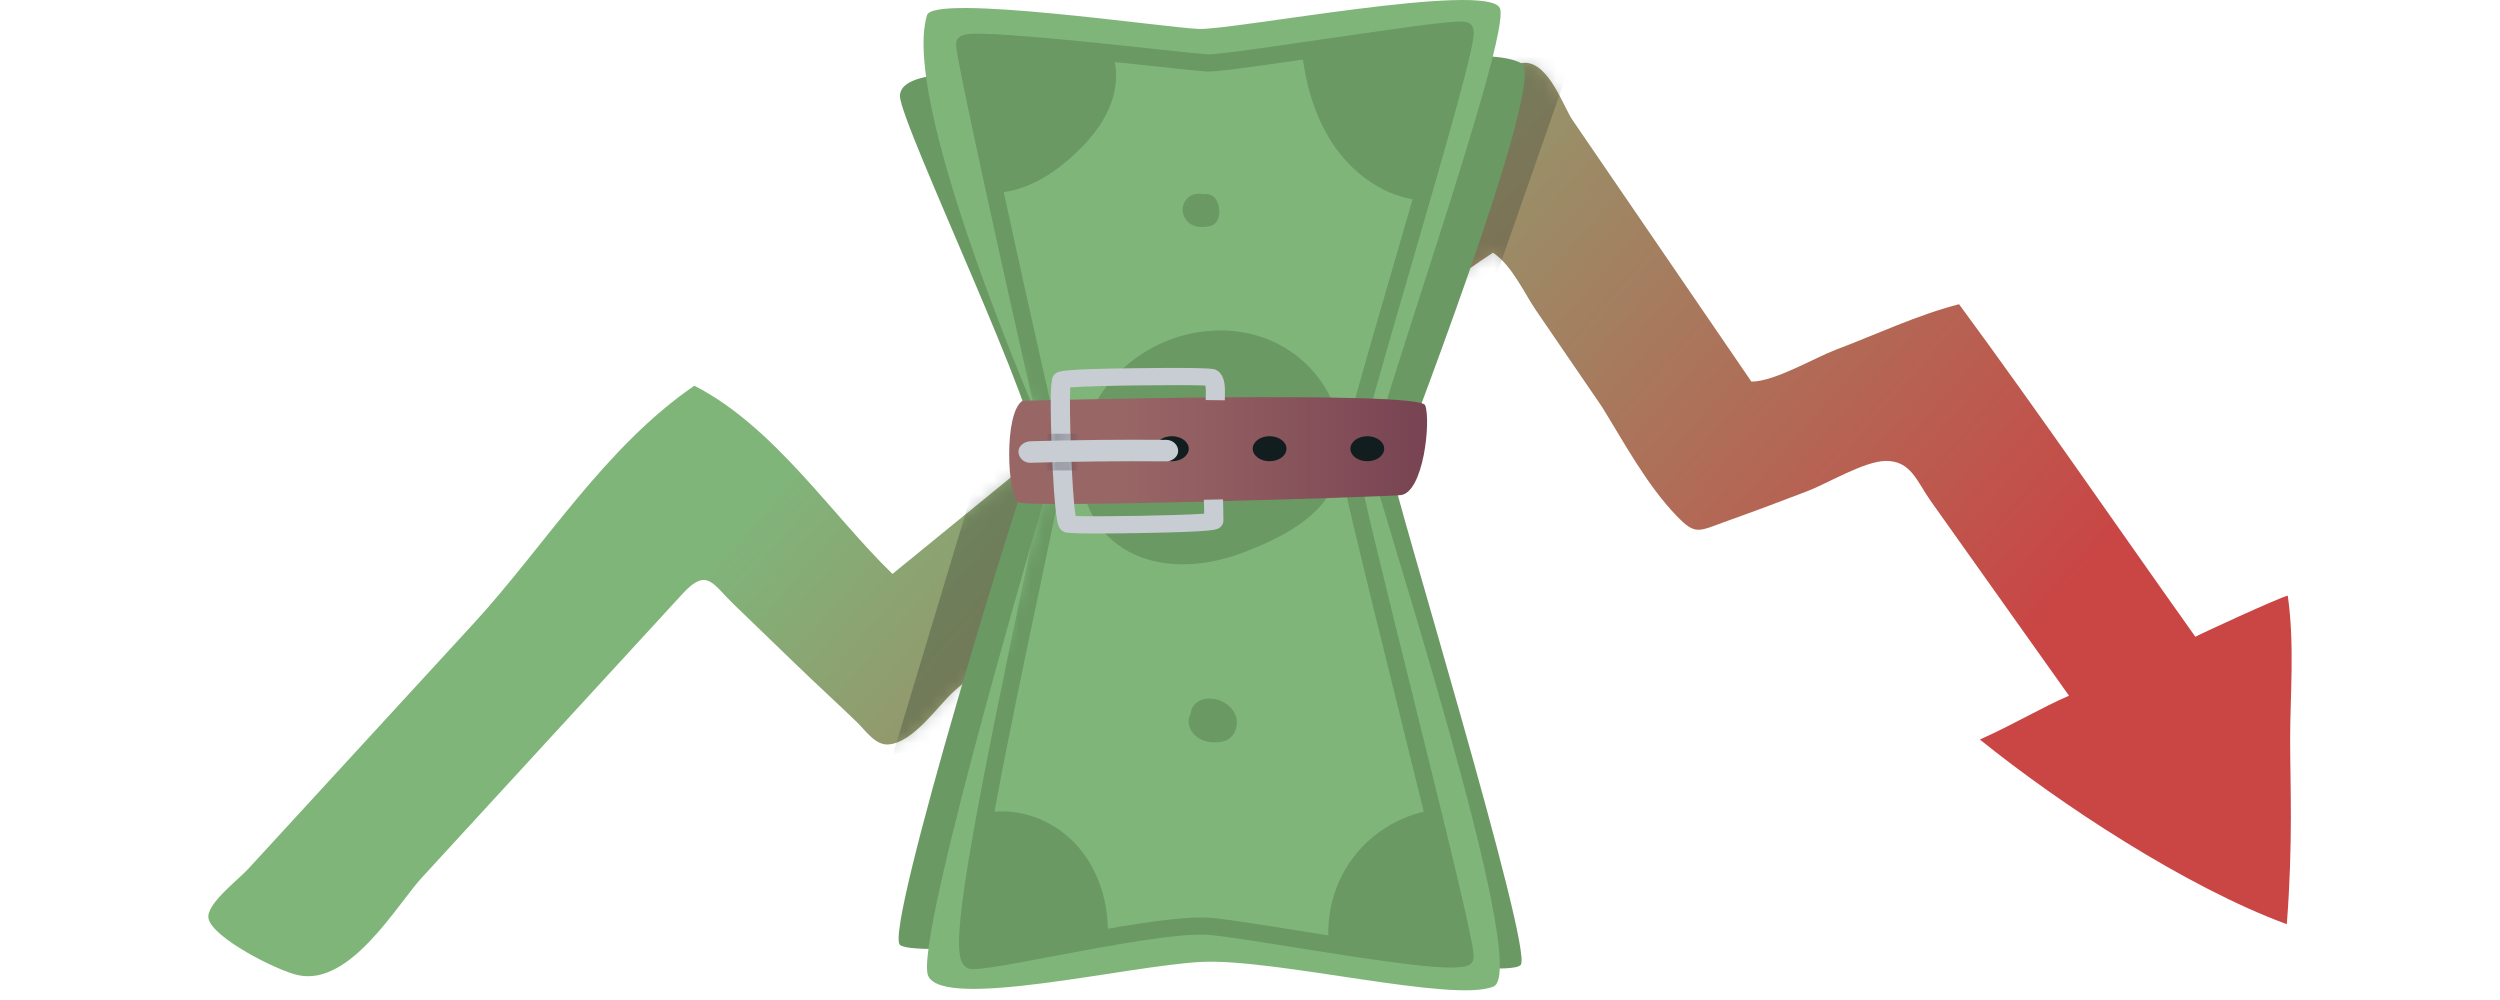
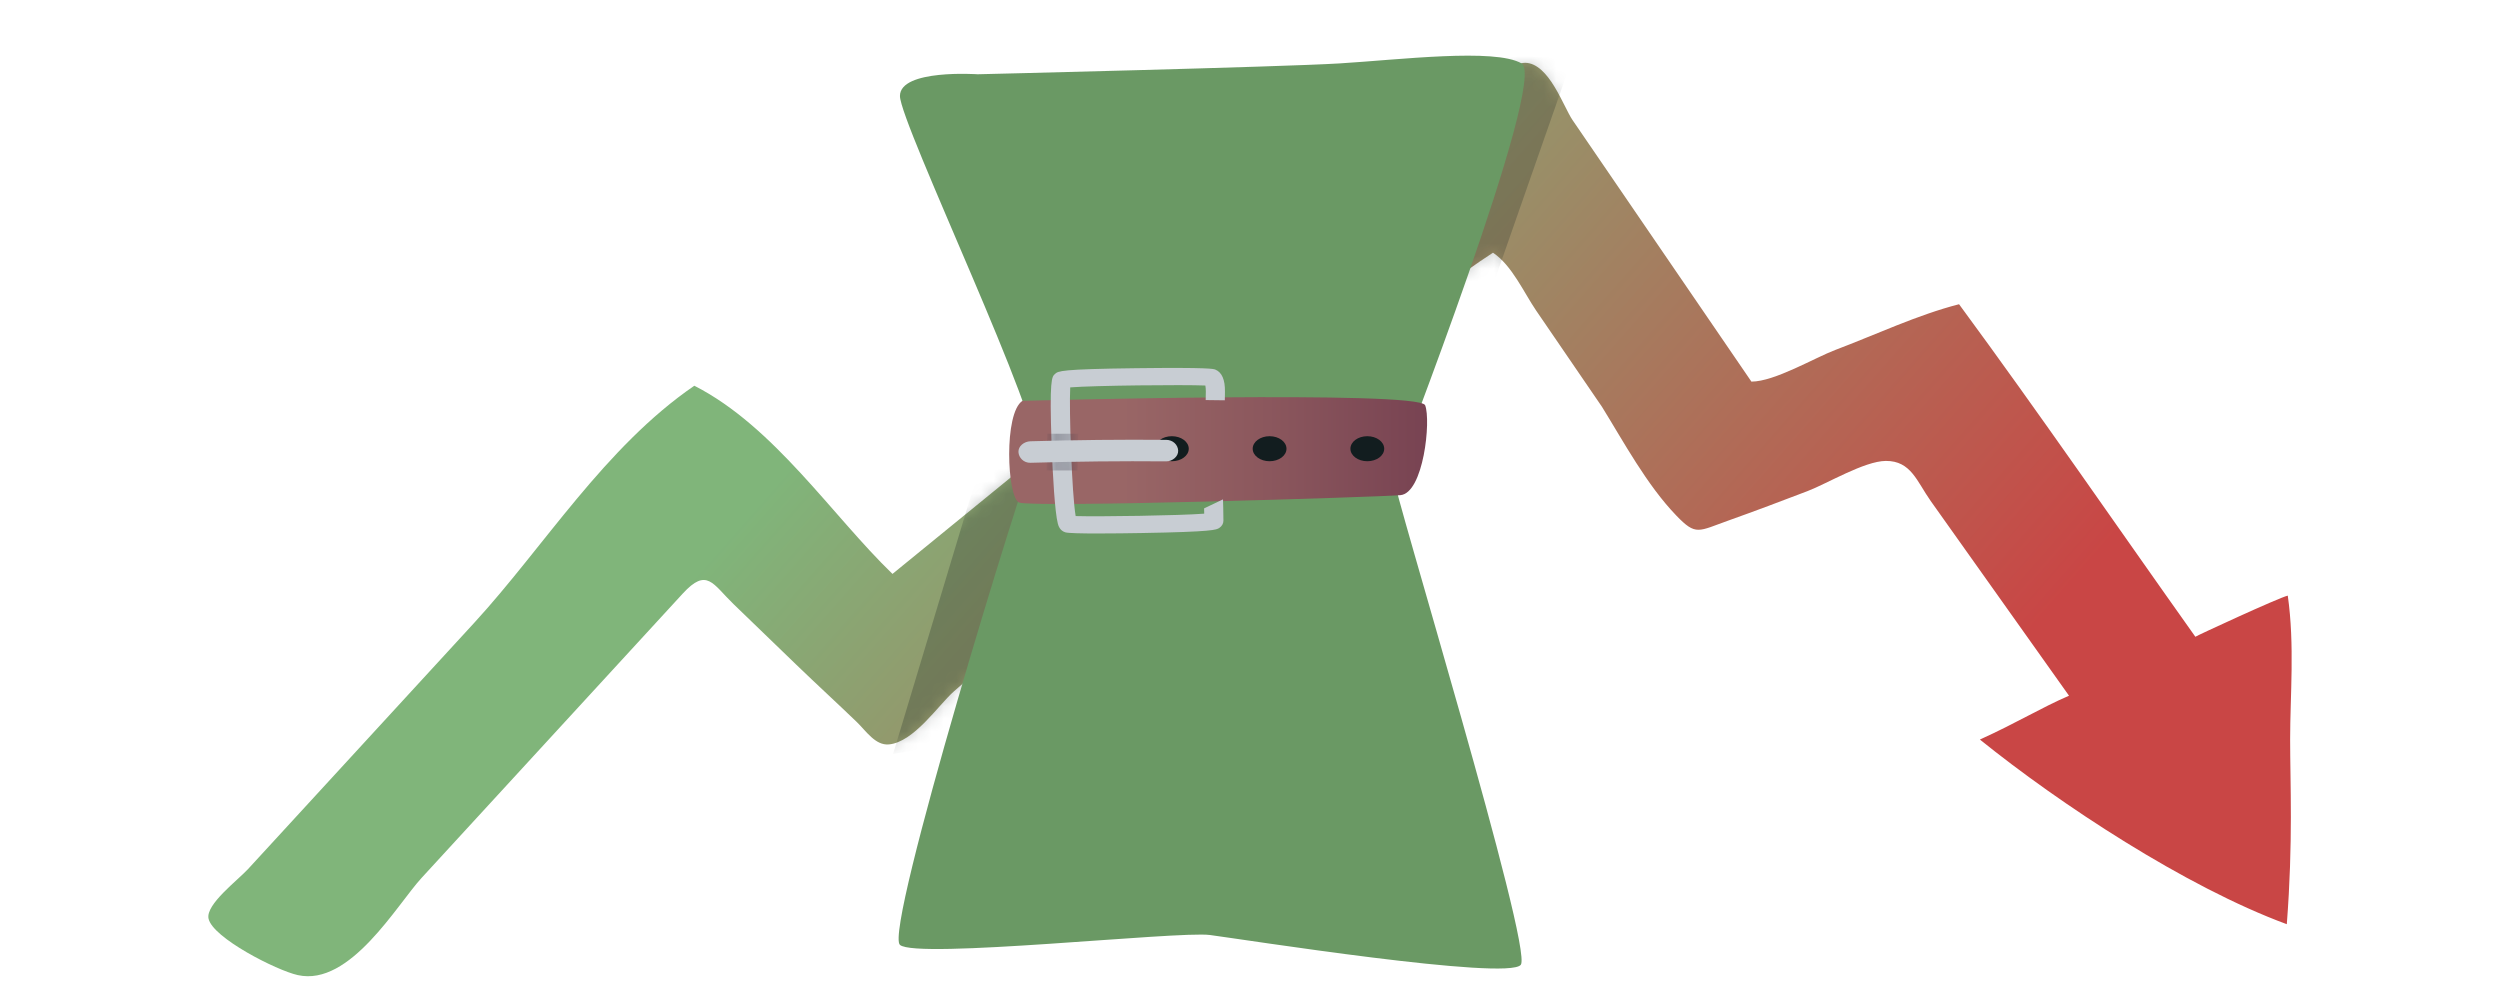
<svg xmlns="http://www.w3.org/2000/svg" width="200" height="80" viewBox="0 0 200 80" fill="none">
  <path d="M175.629 50.942C169.333 42.077 163.189 33.122 156.724 24.338C153.395 25.193 150.042 26.781 146.828 27.994C145.178 28.617 141.966 30.529 140.113 30.529C137.367 26.514 134.621 22.498 131.874 18.483C129.851 15.525 127.828 12.567 125.805 9.608C125.07 8.533 123.934 5.073 122.026 5.023C120.969 4.996 119.457 6.71 118.725 7.307C115.972 9.553 113.219 11.798 110.466 14.043C103.043 20.098 95.621 26.154 88.198 32.209C82.598 36.777 76.998 41.345 71.398 45.913C66.583 41.264 61.939 34.117 55.547 30.858C48.386 35.762 43.496 43.773 37.942 49.821C31.911 56.386 25.88 62.953 19.848 69.52C19.014 70.428 16.452 72.348 16.681 73.482C16.997 75.026 22.133 77.632 23.811 78.005C23.817 78.007 23.823 78.007 23.829 78.009C28.006 78.938 31.747 72.388 33.73 70.229C40.693 62.648 47.656 55.068 54.62 47.486C56.558 45.376 57.013 46.715 58.684 48.329C60.362 49.949 62.04 51.57 63.719 53.191C65.308 54.724 66.947 56.224 68.538 57.757C69.283 58.474 70.026 59.648 71.106 59.554C73.1 59.379 75.067 56.418 76.3 55.321C79.216 52.73 82.424 50.318 85.476 47.829C91.742 42.718 98.007 37.607 104.273 32.495C109.213 28.466 113.964 23.751 119.438 20.218C120.955 21.22 121.919 23.422 122.89 24.843C124.646 27.411 126.403 29.979 128.159 32.547C129.882 35.329 131.746 38.801 134.11 41.25C135.688 42.885 135.839 42.508 138.331 41.622C140.439 40.871 142.526 40.083 144.608 39.286C146.18 38.684 149.157 36.887 150.864 36.874C152.886 36.858 153.361 38.536 154.456 40.078C158.144 45.27 161.832 50.463 165.521 55.657C163.282 56.622 161.402 57.797 158.392 59.164C164.77 64.311 174.85 70.953 182.944 73.936C183.457 67.281 183.211 62.704 183.211 59.153C183.211 55.64 183.586 51.607 183.022 47.65C182.337 47.799 175.608 50.91 175.63 50.942H175.629Z" fill="url(#paint0_linear_2526_4632)" />
  <mask id="mask0_2526_4632" style="mask-type:luminance" maskUnits="userSpaceOnUse" x="16" y="5" width="168" height="74">
    <path d="M175.629 50.942C169.333 42.077 163.189 33.122 156.724 24.338C153.395 25.193 150.042 26.781 146.828 27.994C145.178 28.617 141.966 30.529 140.113 30.529C137.367 26.514 134.621 22.498 131.874 18.483C129.851 15.525 127.828 12.567 125.805 9.608C125.07 8.533 123.934 5.073 122.026 5.023C120.969 4.996 119.457 6.71 118.725 7.307C115.972 9.553 113.219 11.798 110.466 14.043C103.043 20.098 95.621 26.154 88.198 32.209C82.598 36.777 76.998 41.345 71.398 45.913C66.583 41.264 61.939 34.117 55.547 30.858C48.386 35.762 43.496 43.773 37.942 49.821C31.911 56.386 25.88 62.953 19.848 69.52C19.014 70.428 16.452 72.348 16.681 73.482C16.997 75.026 22.133 77.632 23.811 78.005C23.817 78.007 23.823 78.007 23.829 78.009C28.006 78.938 31.747 72.388 33.73 70.229C40.693 62.648 47.656 55.068 54.62 47.486C56.558 45.376 57.013 46.715 58.684 48.329C60.362 49.949 62.04 51.57 63.719 53.191C65.308 54.724 66.947 56.224 68.538 57.757C69.283 58.474 70.026 59.648 71.106 59.554C73.1 59.379 75.067 56.418 76.3 55.321C79.216 52.73 82.424 50.318 85.476 47.829C91.742 42.718 98.007 37.607 104.273 32.495C109.213 28.466 113.964 23.751 119.438 20.218C120.955 21.22 121.919 23.422 122.89 24.843C124.646 27.411 126.403 29.979 128.159 32.547C129.882 35.329 131.746 38.801 134.11 41.25C135.688 42.885 135.839 42.508 138.331 41.622C140.439 40.871 142.526 40.083 144.608 39.286C146.18 38.684 149.157 36.887 150.864 36.874C152.886 36.858 153.361 38.536 154.456 40.078C158.144 45.27 161.832 50.463 165.521 55.657C163.282 56.622 161.402 57.797 158.392 59.164C164.77 64.311 174.85 70.953 182.944 73.936C183.457 67.281 183.211 62.704 183.211 59.153C183.211 55.64 183.586 51.607 183.022 47.65C182.337 47.799 175.608 50.91 175.63 50.942H175.629Z" fill="white" />
  </mask>
  <g mask="url(#mask0_2526_4632)">
    <path opacity="0.25" d="M71.447 60.317L79.22 34.52L88.19 33.198L81.512 58.664L71.447 60.317Z" fill="#121D1F" />
    <path opacity="0.22" d="M126.031 3.959L117.882 27.259L110.572 20.369L119.986 0.641L126.031 3.959Z" fill="#121D1F" />
  </g>
  <path d="M78.222 5.942C78.222 5.942 71.996 5.507 71.996 7.68C71.996 9.852 83.702 34.297 82.799 36.163C81.895 38.029 70.692 74.433 71.996 75.591C73.299 76.75 94.243 74.469 96.794 74.8C99.346 75.132 120.649 78.487 121.663 77.184C122.677 75.88 111.318 38.716 111.494 38.184C111.671 37.653 123.864 6.309 121.727 5.073C119.59 3.836 111.923 4.783 107.163 5.073C102.404 5.362 78.222 5.941 78.222 5.941V5.942Z" fill="#6A9964" />
-   <path d="M84.463 36.802C84.463 36.802 71.883 8.735 74.16 1.213C74.682 -0.512 93.144 2.205 95.885 2.315C98.626 2.426 118.953 -1.501 119.986 0.64C121.019 2.782 109.418 35.156 109.65 37.02C109.883 38.883 122.62 77.549 119.491 78.916C116.362 80.284 101.974 76.65 96.091 76.954C90.208 77.258 75.549 80.82 74.26 78.085C72.971 75.35 84.463 36.803 84.463 36.803L84.463 36.802Z" fill="#80B57A" />
  <mask id="mask1_2526_4632" style="mask-type:luminance" maskUnits="userSpaceOnUse" x="73" y="0" width="48" height="80">
    <path d="M84.463 36.802C84.463 36.802 71.883 8.735 74.16 1.213C74.682 -0.512 93.144 2.205 95.885 2.315C98.626 2.426 118.953 -1.501 119.986 0.64C121.019 2.782 109.418 35.156 109.65 37.02C109.883 38.883 122.62 77.549 119.491 78.916C116.362 80.284 101.974 76.65 96.091 76.954C90.208 77.258 75.549 80.82 74.26 78.085C72.971 75.35 84.463 36.803 84.463 36.803L84.463 36.802Z" fill="white" />
  </mask>
  <g mask="url(#mask1_2526_4632)">
-     <path d="M116.483 69.76C115.547 65.819 114.247 60.577 112.99 55.507C110.931 47.205 108.598 37.795 108.589 36.9C108.601 36.05 110.819 28.413 112.777 21.675C114.099 17.125 115.465 12.421 116.454 8.818C116.989 6.864 117.364 5.414 117.601 4.384C117.947 2.878 118.087 2.141 117.496 1.832C117.016 1.581 115.815 1.676 105.919 3.126C101.879 3.719 97.303 4.389 96.572 4.347C96.151 4.322 94.69 4.165 92.842 3.967C90.008 3.662 86.126 3.245 82.938 2.974C81.189 2.825 79.82 2.735 78.869 2.707C77.614 2.671 76.622 2.641 76.49 3.43C76.457 3.625 76.382 4.082 79.965 20.288C80.909 24.556 83.348 35.47 83.783 36.933C83.747 37.668 82.814 42.087 81.83 46.758C76.665 71.245 76.186 76.083 77.086 77.192C77.266 77.414 77.517 77.537 77.791 77.537C78.765 77.537 81.142 77.088 84.151 76.519C88.719 75.655 94.405 74.58 96.794 74.8C98.151 74.925 100.81 75.351 103.625 75.802C111.172 77.01 116.212 77.762 117.448 77.232C118.073 76.964 117.948 76.361 117.577 74.572C117.347 73.464 116.989 71.89 116.484 69.759L116.483 69.76ZM96.92 73.43C95.174 73.27 91.963 73.718 88.628 74.297C88.591 71.842 87.752 69.375 86.094 67.569C84.449 65.774 81.969 64.719 79.558 64.936C80.606 59.23 82.028 52.488 83.177 47.042C85.209 37.405 85.262 36.936 85.102 36.547C84.764 35.575 82.269 24.443 80.299 15.369C82.477 15.067 84.443 13.785 86.051 12.261C87.123 11.247 88.092 10.092 88.692 8.745C89.217 7.565 89.439 6.221 89.18 4.964C90.526 5.104 91.751 5.235 92.694 5.337C94.635 5.546 96.036 5.696 96.49 5.723C97.203 5.768 99.89 5.398 104.229 4.766C104.585 7.234 105.345 9.669 106.762 11.713C108.232 13.834 110.474 15.495 113.005 15.943C112.477 17.775 111.945 19.604 111.455 21.292C108.825 30.348 107.212 35.947 107.212 36.901C107.212 37.855 108.9 44.733 111.654 55.84C112.383 58.782 113.173 61.966 113.899 64.936C111.701 65.45 109.689 66.738 108.312 68.528C106.937 70.312 106.206 72.579 106.266 74.83C105.405 74.695 104.583 74.563 103.842 74.445C100.88 73.971 98.322 73.561 96.92 73.431L96.92 73.43Z" fill="#6A9964" />
    <path d="M107.364 35.863C107.364 40.259 103.887 42.486 99.652 44.132C92.469 46.923 86.401 43.784 86.401 36.951C86.401 31.882 90.535 27.466 95.759 26.591C102.214 25.51 107.363 30.101 107.364 35.864V35.863Z" fill="#6A9964" />
    <path d="M96.245 56.504C95.676 56.48 95.165 56.988 95.098 57.554C95.032 58.12 95.352 58.689 95.824 59.009C96.295 59.33 96.892 59.427 97.459 59.376C97.698 59.354 97.938 59.307 98.153 59.202C98.82 58.875 99.109 57.994 98.87 57.291C98.631 56.587 97.955 56.086 97.228 55.933C96.797 55.842 96.329 55.865 95.939 56.071C95.549 56.277 95.254 56.688 95.258 57.129" fill="#6A9964" />
    <path d="M97.21 15.863C96.95 15.529 96.62 15.501 96.262 15.527C95.987 15.477 95.709 15.478 95.443 15.572C95.017 15.723 94.637 16.162 94.606 16.698C94.576 17.214 94.876 17.699 95.259 17.932C95.641 18.165 96.088 18.187 96.514 18.139C96.727 18.114 96.944 18.071 97.127 17.939C97.694 17.534 97.662 16.442 97.211 15.863H97.21Z" fill="#6A9964" />
  </g>
  <path d="M81.8 32.065C81.8 32.065 113.53 31.21 114.011 32.42C114.491 33.63 113.888 39.458 112.027 39.613C110.166 39.768 82.485 40.632 81.523 40.2C80.562 39.768 80.288 33.036 81.8 32.065Z" fill="url(#paint1_linear_2526_4632)" />
-   <path d="M87.828 42.679C86.547 42.679 85.462 42.657 85.231 42.588C84.774 42.451 84.666 42.036 84.625 41.879C84.393 40.992 84.217 38.051 84.13 35.594C83.944 30.324 84.144 30.145 84.398 29.917C84.656 29.684 84.829 29.53 90.904 29.456C96.784 29.384 97.096 29.513 97.229 29.568C97.753 29.783 98.01 30.378 97.996 31.336L97.986 32.024L96.455 32.005L96.466 31.317C96.467 31.162 96.452 30.98 96.429 30.842C94.691 30.766 87.524 30.838 85.618 30.991C85.518 32.768 85.75 39.55 86.053 41.286C87.879 41.343 94.392 41.245 96.337 41.093C96.333 40.859 96.328 40.673 96.328 40.67L96.31 39.981L97.84 39.949L97.859 40.637C97.859 40.661 97.874 41.244 97.874 41.659C97.874 41.885 97.751 42.099 97.545 42.233C97.309 42.386 97.067 42.544 91.316 42.643C90.323 42.661 88.996 42.678 87.83 42.678L87.828 42.679Z" fill="#C8CDD3" />
+   <path d="M87.828 42.679C86.547 42.679 85.462 42.657 85.231 42.588C84.774 42.451 84.666 42.036 84.625 41.879C84.393 40.992 84.217 38.051 84.13 35.594C83.944 30.324 84.144 30.145 84.398 29.917C84.656 29.684 84.829 29.53 90.904 29.456C96.784 29.384 97.096 29.513 97.229 29.568C97.753 29.783 98.01 30.378 97.996 31.336L97.986 32.024L96.455 32.005L96.466 31.317C96.467 31.162 96.452 30.98 96.429 30.842C94.691 30.766 87.524 30.838 85.618 30.991C85.518 32.768 85.75 39.55 86.053 41.286C87.879 41.343 94.392 41.245 96.337 41.093C96.333 40.859 96.328 40.673 96.328 40.67L97.84 39.949L97.859 40.637C97.859 40.661 97.874 41.244 97.874 41.659C97.874 41.885 97.751 42.099 97.545 42.233C97.309 42.386 97.067 42.544 91.316 42.643C90.323 42.661 88.996 42.678 87.83 42.678L87.828 42.679Z" fill="#C8CDD3" />
  <mask id="mask2_2526_4632" style="mask-type:luminance" maskUnits="userSpaceOnUse" x="84" y="29" width="14" height="14">
    <path d="M87.828 42.679C86.547 42.679 85.462 42.657 85.231 42.588C84.774 42.451 84.666 42.036 84.625 41.879C84.393 40.992 84.217 38.051 84.13 35.594C83.944 30.324 84.144 30.145 84.398 29.917C84.656 29.684 84.829 29.53 90.904 29.456C96.784 29.384 97.096 29.513 97.229 29.568C97.753 29.783 98.01 30.378 97.996 31.336L97.986 32.024L96.455 32.005L96.466 31.317C96.467 31.162 96.452 30.98 96.429 30.842C94.691 30.766 87.524 30.838 85.618 30.991C85.518 32.768 85.75 39.55 86.053 41.286C87.879 41.343 94.392 41.245 96.337 41.093C96.333 40.859 96.328 40.673 96.328 40.67L96.31 39.981L97.84 39.949L97.859 40.637C97.859 40.661 97.874 41.244 97.874 41.659C97.874 41.885 97.751 42.099 97.545 42.233C97.309 42.386 97.067 42.544 91.316 42.643C90.323 42.661 88.996 42.678 87.83 42.678L87.828 42.679Z" fill="white" />
  </mask>
  <g mask="url(#mask2_2526_4632)">
    <path opacity="0.39" d="M86.203 37.635H83.719L83.78 34.701H86.265L86.203 37.635Z" fill="#3D3A49" />
  </g>
  <path d="M93.749 36.899C94.496 36.899 95.101 36.451 95.101 35.898C95.101 35.344 94.496 34.896 93.749 34.896C93.002 34.896 92.397 35.344 92.397 35.898C92.397 36.451 93.002 36.899 93.749 36.899Z" fill="#121D1F" />
  <path d="M101.567 36.899C102.314 36.899 102.919 36.451 102.919 35.898C102.919 35.344 102.314 34.896 101.567 34.896C100.821 34.896 100.215 35.344 100.215 35.898C100.215 36.451 100.821 36.899 101.567 36.899Z" fill="#121D1F" />
  <path d="M109.385 36.899C110.132 36.899 110.737 36.451 110.737 35.898C110.737 35.344 110.132 34.896 109.385 34.896C108.638 34.896 108.033 35.344 108.033 35.898C108.033 36.451 108.638 36.899 109.385 36.899Z" fill="#121D1F" />
  <path d="M93.297 35.188C89.675 35.158 86.053 35.196 82.433 35.302C81.933 35.317 81.453 35.687 81.476 36.162C81.498 36.616 81.897 37.038 82.433 37.023C86.053 36.916 89.675 36.878 93.297 36.909C93.798 36.913 94.277 36.51 94.254 36.048C94.231 35.579 93.833 35.192 93.297 35.188Z" fill="#C8CDD3" />
  <defs>
    <linearGradient id="paint0_linear_2526_4632" x1="48.601" y1="15.606" x2="166.788" y2="119.558" gradientUnits="userSpaceOnUse">
      <stop offset="0.16" stop-color="#80B57A" />
      <stop offset="0.69" stop-color="#C94645" />
    </linearGradient>
    <linearGradient id="paint1_linear_2526_4632" x1="80.735" y1="36.045" x2="114.168" y2="36.045" gradientUnits="userSpaceOnUse">
      <stop offset="0.27" stop-color="#996666" />
      <stop offset="0.62" stop-color="#8B575D" />
      <stop offset="1" stop-color="#784352" />
    </linearGradient>
  </defs>
</svg>